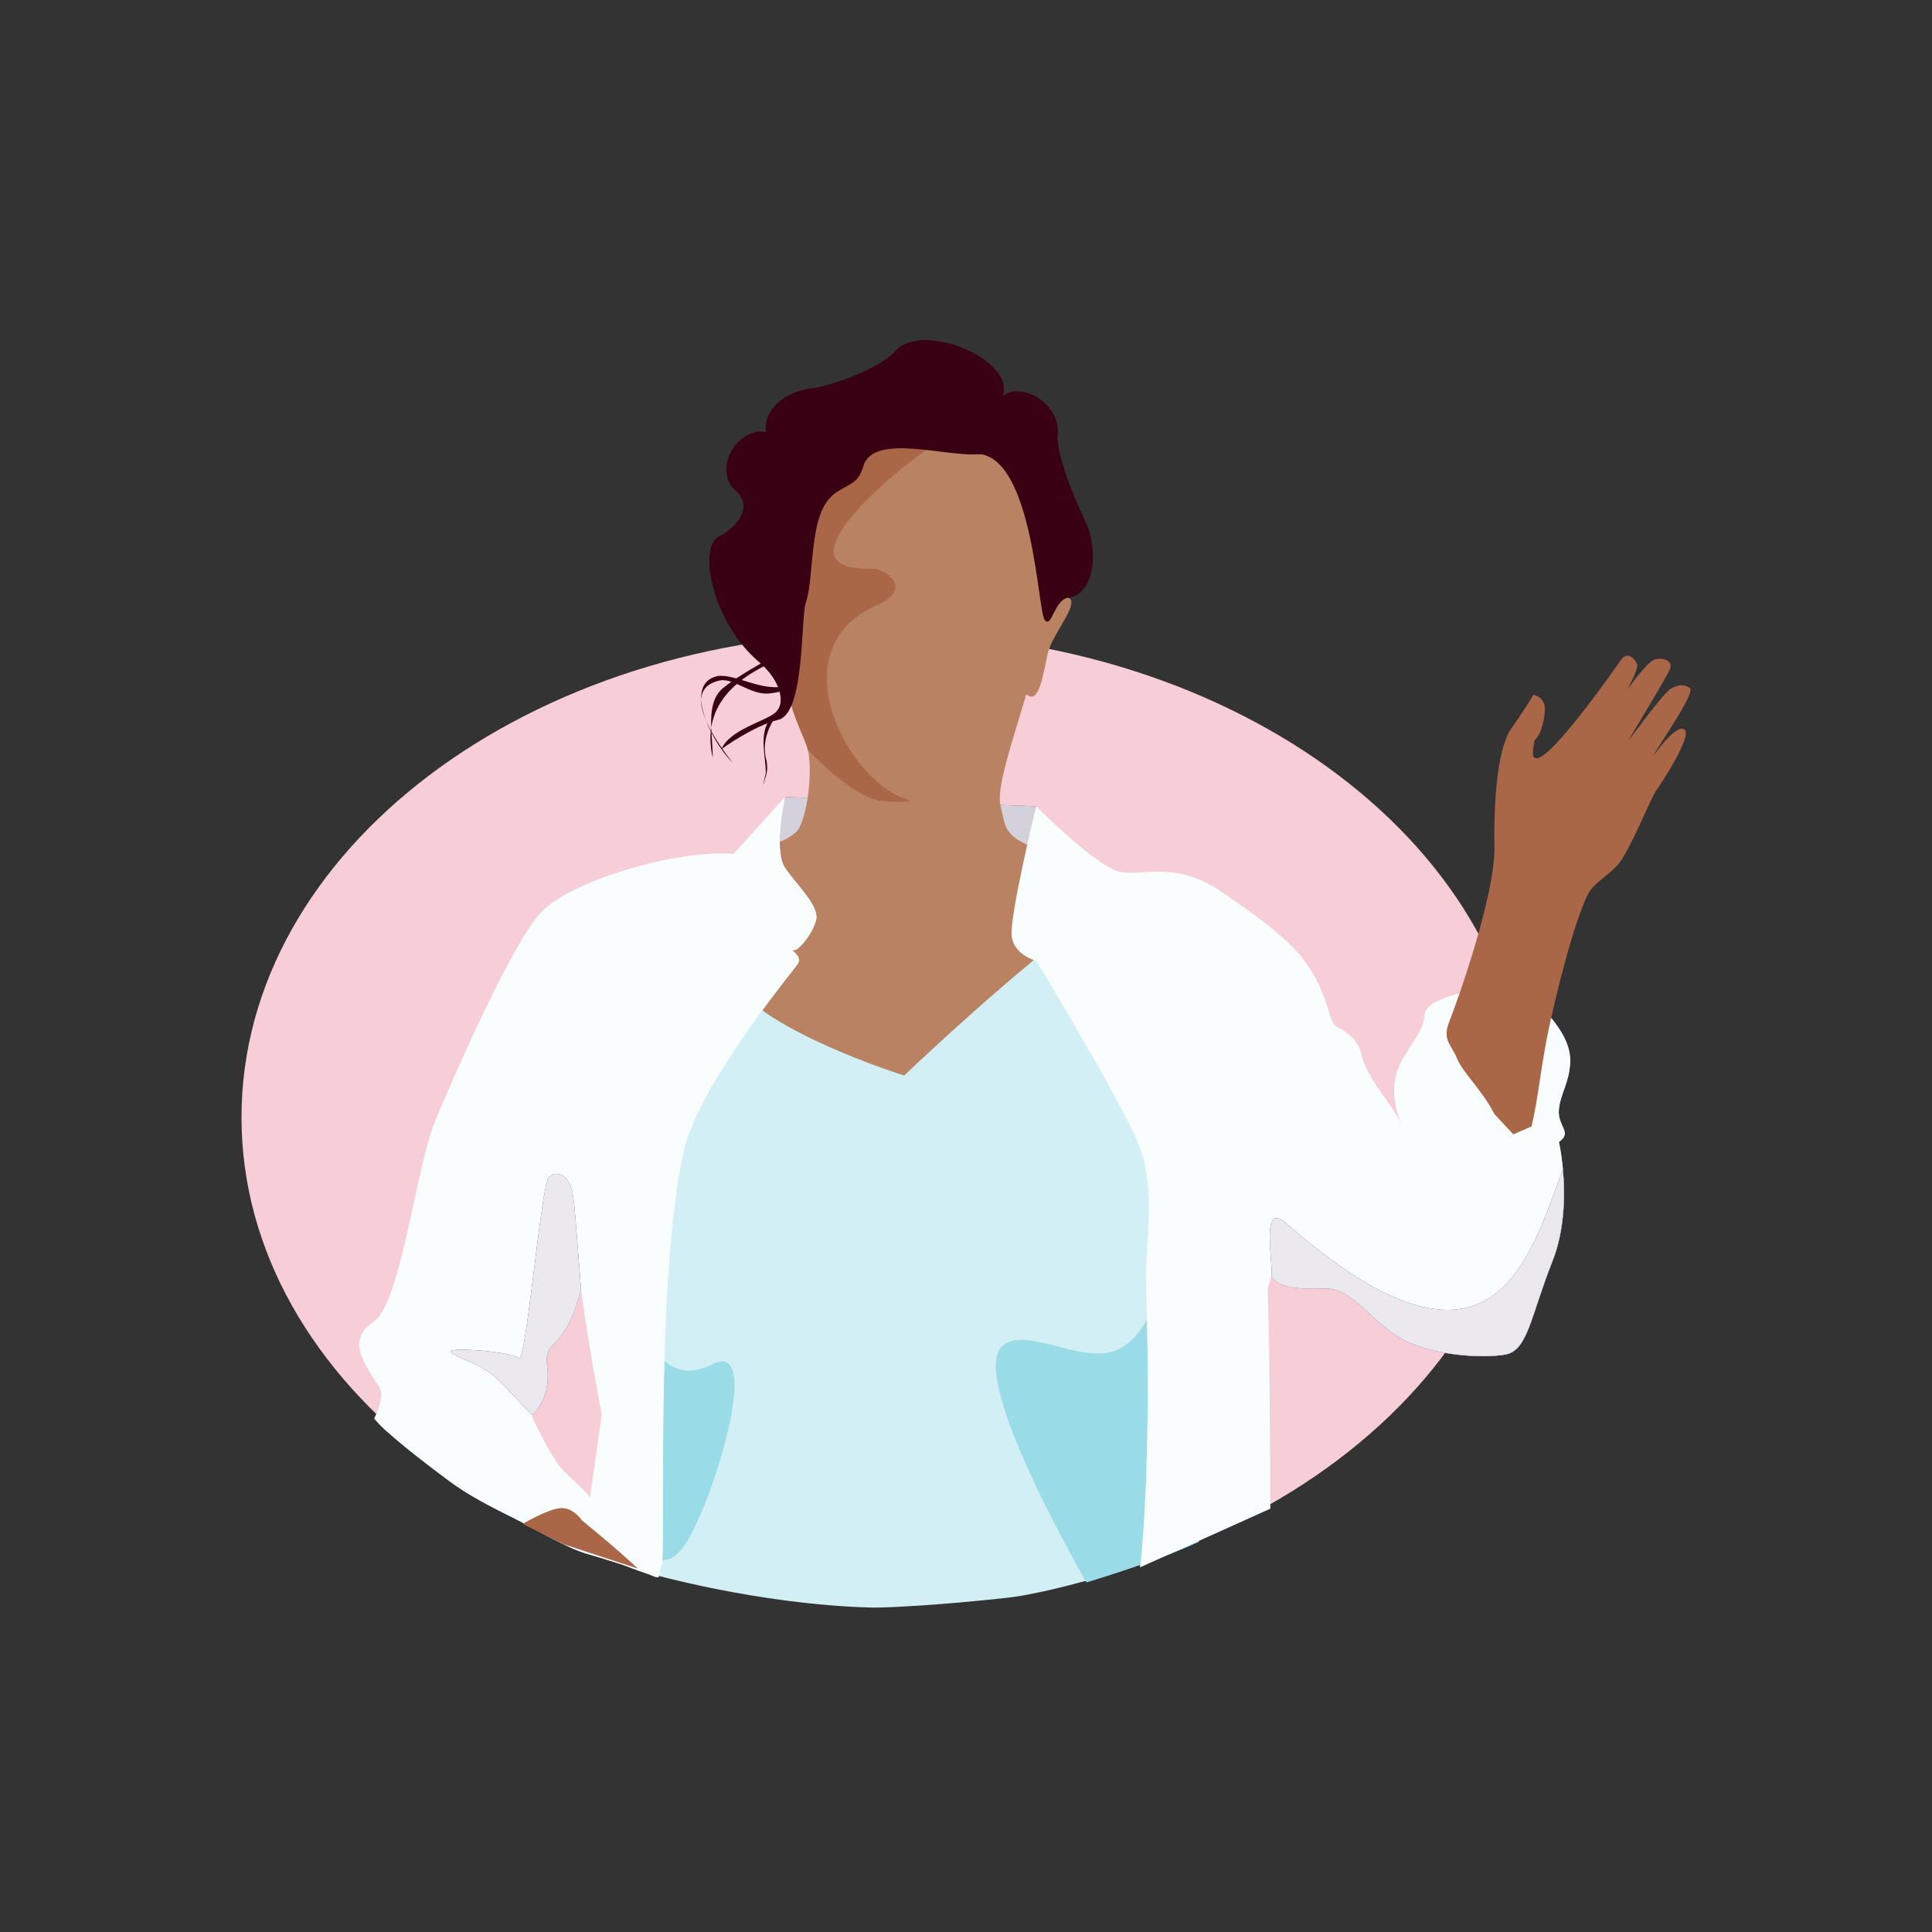
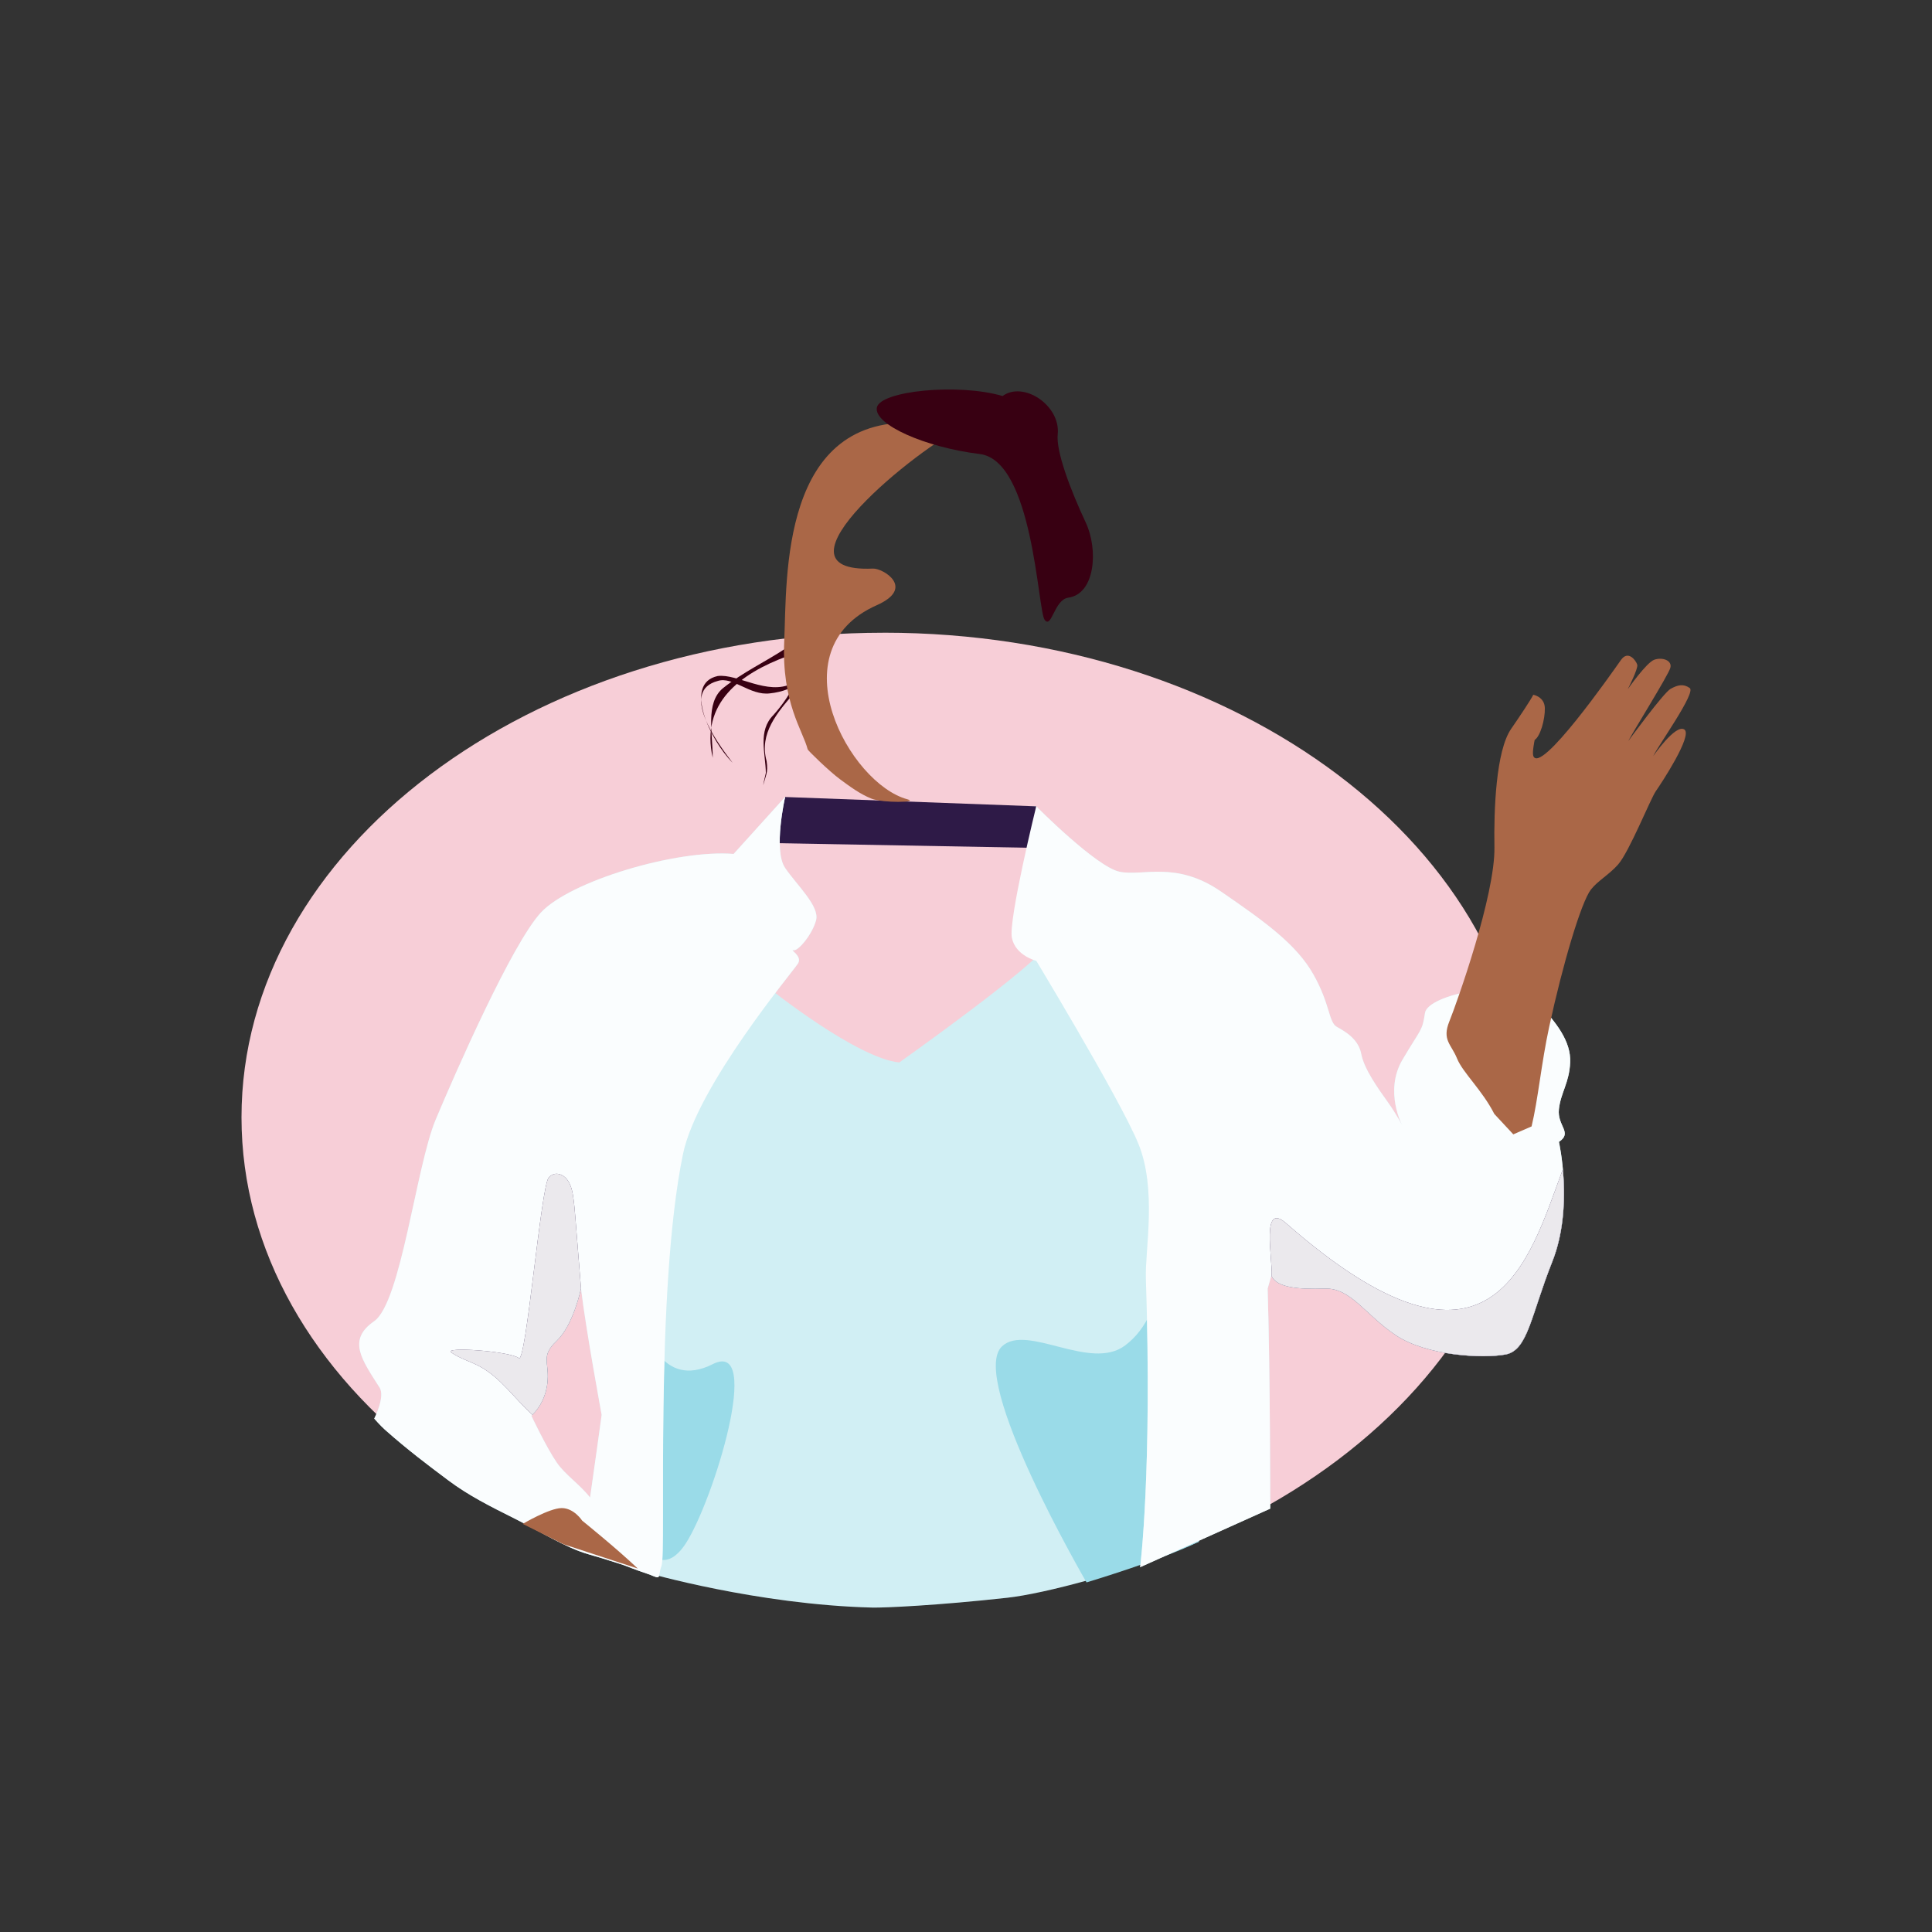
<svg xmlns="http://www.w3.org/2000/svg" width="64" height="64" viewBox="0 0 64 64" fill="none">
  <rect x="0" y="0" width="64" height="64" fill="#333333" stroke="none" />
  <path d="M29.281 20.96C17.547 20.96 8 28.161 8 37.013C8 45.864 17.547 53.066 29.281 53.066C41.014 53.066 50.56 45.864 50.56 37.013C50.56 28.161 41.014 20.959 29.281 20.959V20.96Z" fill="#F7CED7" />
  <path d="M39.712 51.072C37.363 52.077 34.572 52.794 33.374 52.927C31.043 53.185 29.279 53.262 28.9 53.253C25.069 53.157 21.411 52.092 21.373 52.083C21.373 52.083 20.366 40.954 21.25 38.237C22.134 35.52 25.51 32.762 25.51 32.762C25.51 32.762 28.383 35.056 29.79 35.196C29.79 35.196 34.332 31.979 34.697 31.288C35.061 30.597 35.175 28.779 34.723 28.26L34.234 28.081L35.926 28.291L39.742 36.836L39.712 51.072Z" fill="#CCEDF3" />
  <path d="M39.712 51.072C37.363 52.077 34.572 52.794 33.374 52.927C31.043 53.185 29.279 53.262 28.9 53.253C25.069 53.157 21.411 52.092 21.373 52.083C21.373 52.083 20.366 40.954 21.25 38.237C22.134 35.52 25.51 32.762 25.51 32.762C25.51 32.762 28.383 35.056 29.79 35.196C29.79 35.196 34.332 31.979 34.697 31.288C35.061 30.597 35.175 28.779 34.723 28.26L34.234 28.081L35.926 28.291L39.742 36.836L39.712 51.072Z" fill="white" fill-opacity="0.1" />
  <path d="M33.194 44.598C34.016 43.832 36.116 45.44 37.272 44.569C37.964 44.048 38.442 43.112 38.504 41.59C38.52 41.204 39.149 41.149 39.349 40.817C39.419 40.701 39.473 40.577 39.524 40.452C39.561 40.363 39.632 40.243 39.62 40.142C39.602 39.978 39.37 39.915 39.259 39.824C38.882 39.514 39.118 38.991 39.525 38.849C39.601 38.823 39.679 38.809 39.757 38.805L39.711 51.07C38.528 51.66 35.993 52.419 35.993 52.419C35.993 52.419 32.056 45.659 33.194 44.598Z" fill="#9ADBE8" />
  <path d="M21.531 43.633C21.285 44.083 21.93 46.042 23.608 45.19C25.286 44.337 23.634 49.706 22.72 51.124C22.535 51.411 22.259 51.714 21.92 51.673C21.722 51.651 21.581 51.523 21.481 51.352C21.429 49.896 21.406 48.39 21.443 47.061C21.466 46.915 21.489 46.77 21.511 46.624C21.568 46.241 21.722 43.285 21.532 43.632L21.531 43.633Z" fill="#9ADBE8" />
  <path d="M33.148 26.711H34.327C34.327 26.711 36.316 28.719 37.089 28.878C37.861 29.038 38.95 28.506 40.44 29.529C41.929 30.55 42.953 31.293 43.511 32.285C44.07 33.276 44.008 33.864 44.287 34.018C44.566 34.173 45.001 34.421 45.094 34.917C45.187 35.412 45.653 36.062 45.963 36.495C46.274 36.929 46.46 37.301 46.46 37.301C46.46 37.301 45.839 36.156 46.46 35.103C47.081 34.05 47.112 34.173 47.205 33.555C47.298 32.935 50.091 32.379 50.835 33.121C51.58 33.865 52.045 34.514 52.014 35.196C51.983 35.877 51.703 36.187 51.641 36.743C51.579 37.301 52.107 37.518 51.641 37.826C51.641 37.826 52.138 39.994 51.424 41.789C50.71 43.585 50.617 44.73 49.873 44.87C49.128 45.01 47.266 44.917 46.243 44.235C45.219 43.554 44.754 42.657 43.885 42.688C43.015 42.719 42.271 42.657 42.116 42.254L41.992 42.688C42.078 45.422 42.078 49.976 42.078 49.976L37.769 51.915C37.769 51.915 38.172 48.74 37.958 42.347C37.927 41.418 38.331 39.405 37.71 37.888C37.089 36.371 34.08 31.417 34.08 31.417C34.08 31.417 35.227 30.581 35.383 30.241C35.538 29.902 35.476 29.003 35.662 28.91C35.848 28.817 34.917 28.136 34.917 28.136L32.993 27.981L33.148 26.712V26.711Z" fill="#CCEDF3" />
  <path d="M33.148 26.711H34.327C34.327 26.711 36.316 28.719 37.089 28.878C37.861 29.038 38.95 28.506 40.44 29.529C41.929 30.55 42.953 31.293 43.511 32.285C44.07 33.276 44.008 33.864 44.287 34.018C44.566 34.173 45.001 34.421 45.094 34.917C45.187 35.412 45.653 36.062 45.963 36.495C46.274 36.929 46.46 37.301 46.46 37.301C46.46 37.301 45.839 36.156 46.46 35.103C47.081 34.05 47.112 34.173 47.205 33.555C47.298 32.935 50.091 32.379 50.835 33.121C51.58 33.865 52.045 34.514 52.014 35.196C51.983 35.877 51.703 36.187 51.641 36.743C51.579 37.301 52.107 37.518 51.641 37.826C51.641 37.826 52.138 39.994 51.424 41.789C50.71 43.585 50.617 44.73 49.873 44.87C49.128 45.01 47.266 44.917 46.243 44.235C45.219 43.554 44.754 42.657 43.885 42.688C43.015 42.719 42.271 42.657 42.116 42.254L41.992 42.688C42.078 45.422 42.078 49.976 42.078 49.976L37.769 51.915C37.769 51.915 38.172 48.74 37.958 42.347C37.927 41.418 38.331 39.405 37.71 37.888C37.089 36.371 34.08 31.417 34.08 31.417C34.08 31.417 35.227 30.581 35.383 30.241C35.538 29.902 35.476 29.003 35.662 28.91C35.848 28.817 34.917 28.136 34.917 28.136L32.993 27.981L33.148 26.712V26.711Z" fill="white" fill-opacity="0.9" />
  <path d="M27.125 19.362C27.125 19.362 26.975 19.91 26.76 20.692C26.706 20.887 26.671 21.104 26.683 21.348C26.797 21.904 26.709 22.556 26.317 22.948C25.75 23.601 25.141 24.297 25.395 25.212C25.424 25.396 25.417 25.544 25.385 25.657C25.32 25.884 25.282 26.012 25.282 26C25.282 25.989 25.314 25.843 25.37 25.602C25.358 24.948 25.097 24.209 25.62 23.687C26.274 22.948 26.667 22.165 26.476 21.208C26.468 20.976 26.499 20.763 26.545 20.567C26.729 19.785 26.856 19.24 26.856 19.24L27.125 19.362Z" fill="#380012" />
  <path d="M27.746 19.858C27.395 20.671 26.819 21.491 26.078 21.738C24.515 22.313 23.199 23.297 23.61 25.103C23.61 24.283 23.363 23.297 23.939 22.805C25.256 21.738 26.983 21.41 27.553 19.582L27.746 19.858Z" fill="#380012" />
-   <path d="M27.714 19.38C28.135 20.917 27.148 22.805 25.503 22.969C24.845 23.051 24.269 22.394 23.776 22.558C22.542 22.886 23.693 24.528 24.269 25.267C23.529 24.528 22.624 22.64 23.776 22.394C24.433 22.311 25.421 23.05 26.243 22.64C27.477 21.984 27.889 20.506 27.528 19.217L27.714 19.38Z" fill="#380012" />
+   <path d="M27.714 19.38C28.135 20.917 27.148 22.805 25.503 22.969C24.845 23.051 24.269 22.394 23.776 22.558C22.542 22.886 23.693 24.528 24.269 25.267C23.529 24.528 22.624 22.64 23.776 22.394C24.433 22.311 25.421 23.05 26.243 22.64C27.477 21.984 27.889 20.506 27.528 19.217L27.714 19.38" fill="#380012" />
  <path d="M34.326 26.711V28.088L25.519 27.927L26.011 26.402L34.326 26.711Z" fill="#2E1A47" />
-   <path d="M34.326 26.711V28.088L25.519 27.927L26.011 26.402L34.326 26.711Z" fill="white" fill-opacity="0.8" />
-   <path d="M24.305 28.291C24.305 28.291 26.167 28.012 26.477 27.423C26.788 26.835 26.912 25.441 26.757 24.822C26.634 24.331 26.16 23.645 26.015 22.365C25.79 22.337 25.733 22.314 25.659 21.992C25.555 21.551 25.562 20.442 25.514 19.977C25.488 19.734 25.763 19.597 26.042 19.6C26.182 17.15 26.794 13.723 30.511 14.018C30.604 14.025 32.528 13.956 33.644 15.07C34.535 15.959 34.873 18.07 34.658 20.099C34.872 19.904 35.151 19.709 35.386 19.799C35.801 19.958 34.87 20.983 34.715 21.622C34.56 22.262 34.444 23.372 33.997 23C33.481 24.742 32.999 26.12 33.148 26.712C33.334 27.456 33.192 27.733 34.722 28.26C34.722 28.26 36.065 30.303 34.079 31.944C32.093 33.585 29.952 35.628 29.952 35.628C29.952 35.628 25.298 34.173 24.305 32.532C23.313 30.892 24.305 28.291 24.305 28.291Z" fill="#B88263" />
  <path d="M50.731 37.316L50.13 37.577L49.501 36.901C49.1 36.111 48.457 35.536 48.265 35.061C48.073 34.586 47.762 34.453 48.012 33.834C48.261 33.217 49.532 29.651 49.505 28.064C49.483 26.828 49.555 24.87 50.06 24.142C50.339 23.739 50.716 23.173 50.792 23.015C50.792 23.015 51.165 23.078 51.175 23.456C51.185 23.833 51.021 24.4 50.838 24.511C50.838 24.511 50.751 24.921 50.791 25.037C51.015 25.692 53.389 22.301 53.696 21.863C53.937 21.52 54.198 21.888 54.236 22.019C54.273 22.15 53.92 22.834 53.92 22.834C53.92 22.834 54.542 21.939 54.807 21.852C55.073 21.763 55.403 21.878 55.331 22.127C55.258 22.376 54.111 24.213 53.937 24.551C53.937 24.551 55.108 22.946 55.34 22.819C55.572 22.691 55.761 22.641 55.975 22.792C56.188 22.944 54.949 24.667 54.764 25.048C54.764 25.048 55.504 23.975 55.795 24.165C56.085 24.354 55.026 25.96 54.851 26.209C54.676 26.458 53.971 28.218 53.602 28.637C53.308 28.972 52.924 29.18 52.701 29.468C52.38 29.881 51.767 31.939 51.317 34.025C51.059 35.215 50.951 36.422 50.735 37.316H50.731Z" fill="#AA6747" />
  <path d="M28.866 26.455C28.486 26.303 28.153 26.054 27.823 25.811C27.463 25.545 26.767 24.866 26.755 24.823C26.6 24.205 25.886 23.276 25.979 21.232C26.072 19.189 25.824 13.647 30.509 14.019C30.56 14.023 31.159 14.004 31.873 14.169C30.534 14.755 25.194 19.003 28.923 18.835C29.242 18.822 30.345 19.472 29.04 20.05C25.713 21.526 28.136 25.964 30.061 26.478C30.456 26.583 29.246 26.606 28.865 26.455H28.866Z" fill="#AA6747" />
-   <path d="M33.211 13.119C33.669 11.94 30.562 10.609 29.657 11.633C29.219 12.13 27.757 12.741 26.855 12.871C25.735 13.034 25.284 13.776 25.378 14.311C24.431 14.129 23.576 15.553 24.379 16.262C24.949 16.767 24.44 17.461 23.827 17.764C23.084 18.131 23.629 20.644 25.125 21.913C25.908 22.578 26.021 23.336 25.677 23.615C25.334 23.894 24.156 24.185 23.902 24.814C23.902 24.814 24.925 24.06 25.793 23.84C26.66 23.62 26.526 20.489 26.688 19.985C26.863 19.442 26.844 18.858 26.973 17.924C27.102 16.989 27.336 16.526 27.785 16.259C28.232 15.991 28.446 15.961 28.601 15.44C28.938 14.316 31.41 15.168 32.484 15.041C33.558 14.914 32.785 14.138 33.211 13.12V13.119Z" fill="#380012" />
  <path d="M33.21 13.119C33.908 12.611 35.138 13.433 35.038 14.388C34.978 14.954 35.459 16.227 35.969 17.314C36.385 18.204 36.285 19.675 35.387 19.799C34.922 19.863 34.836 20.846 34.605 20.532C34.374 20.218 34.226 15.257 32.455 15.04C30.637 14.817 28.953 14.063 29.046 13.506C29.139 12.948 31.745 12.685 33.212 13.119H33.21Z" fill="#380012" />
  <path d="M12.751 47.36C13.511 48.035 14.187 48.541 14.863 49.047C15.511 49.531 16.216 49.89 17.061 50.311C17.87 50.715 18.736 51.275 19.511 51.492C19.744 51.557 20.117 51.668 20.609 51.829C20.775 51.883 20.971 51.977 21.538 52.166C21.543 52.167 21.574 52.182 21.616 52.2C21.713 52.237 21.761 52.257 21.791 52.25C21.859 52.236 21.834 52.075 21.912 51.881C22.084 51.453 21.678 42.827 22.626 38.227C23.092 35.967 26.287 32.159 26.438 31.911C26.587 31.663 26.133 31.447 26.288 31.477C26.443 31.509 26.909 30.951 27.033 30.486C27.157 30.022 26.412 29.341 26.009 28.753C25.605 28.164 26.009 26.399 26.009 26.399L24.302 28.288C22.41 28.133 18.873 29.186 17.91 30.238C16.948 31.291 15.086 35.532 14.436 37.081C13.784 38.629 13.288 43.149 12.392 43.769C11.497 44.389 11.984 45.038 12.574 45.964C12.768 46.269 12.398 46.993 12.398 46.993C12.398 46.993 12.596 47.222 12.75 47.359L12.751 47.36ZM17.602 46.898C17.602 46.898 18.037 46.557 18.13 45.846C18.223 45.133 17.882 44.947 18.441 44.422C18.999 43.895 19.248 42.688 19.248 42.688C19.403 44.019 19.931 46.868 19.931 46.868C19.858 47.387 19.72 48.416 19.547 49.607C19.198 49.163 18.724 48.858 18.442 48.447C18.1 47.951 17.603 46.899 17.603 46.899L17.602 46.898Z" fill="#CCEDF3" />
  <path d="M12.751 47.36C13.511 48.035 14.187 48.541 14.863 49.047C15.511 49.531 16.216 49.89 17.061 50.311C17.87 50.715 18.736 51.275 19.511 51.492C19.744 51.557 20.117 51.668 20.609 51.829C20.775 51.883 20.971 51.977 21.538 52.166C21.543 52.167 21.574 52.182 21.616 52.2C21.713 52.237 21.761 52.257 21.791 52.25C21.859 52.236 21.834 52.075 21.912 51.881C22.084 51.453 21.678 42.827 22.626 38.227C23.092 35.967 26.287 32.159 26.438 31.911C26.587 31.663 26.133 31.447 26.288 31.477C26.443 31.509 26.909 30.951 27.033 30.486C27.157 30.022 26.412 29.341 26.009 28.753C25.605 28.164 26.009 26.399 26.009 26.399L24.302 28.288C22.41 28.133 18.873 29.186 17.91 30.238C16.948 31.291 15.086 35.532 14.436 37.081C13.784 38.629 13.288 43.149 12.392 43.769C11.497 44.389 11.984 45.038 12.574 45.964C12.768 46.269 12.398 46.993 12.398 46.993C12.398 46.993 12.596 47.222 12.75 47.359L12.751 47.36ZM17.602 46.898C17.602 46.898 18.037 46.557 18.13 45.846C18.223 45.133 17.882 44.947 18.441 44.422C18.999 43.895 19.248 42.688 19.248 42.688C19.403 44.019 19.931 46.868 19.931 46.868C19.858 47.387 19.72 48.416 19.547 49.607C19.198 49.163 18.724 48.858 18.442 48.447C18.1 47.951 17.603 46.899 17.603 46.899L17.602 46.898Z" fill="white" fill-opacity="0.9" />
  <path d="M21.126 51.959C20.424 51.291 19.284 50.372 19.284 50.372C19.284 50.372 19.017 49.957 18.608 49.957C18.198 49.957 17.316 50.481 17.316 50.481L18.669 51.156L21.126 51.96" fill="#AA6747" />
  <path d="M17.187 44.99C17.428 45.185 17.921 39.258 18.18 39.003C18.23 38.954 18.288 38.911 18.356 38.893C18.449 38.868 18.552 38.891 18.636 38.94C18.864 39.074 18.945 39.361 18.985 39.623C19.022 39.864 19.041 40.107 19.061 40.35C19.12 41.081 19.177 41.813 19.236 42.544C19.239 42.592 19.243 42.639 19.246 42.687C19.238 42.724 18.99 43.901 18.44 44.42C17.881 44.947 18.223 45.132 18.13 45.844C18.052 46.436 17.74 46.77 17.636 46.866C17.046 46.335 16.59 45.638 15.89 45.264C15.582 45.099 15.235 45.004 14.949 44.803C14.663 44.602 16.899 44.758 17.187 44.99Z" fill="#2E1A47" />
  <path d="M17.187 44.99C17.428 45.185 17.921 39.258 18.18 39.003C18.23 38.954 18.288 38.911 18.356 38.893C18.449 38.868 18.552 38.891 18.636 38.94C18.864 39.074 18.945 39.361 18.985 39.623C19.022 39.864 19.041 40.107 19.061 40.35C19.12 41.081 19.177 41.813 19.236 42.544C19.239 42.592 19.243 42.639 19.246 42.687C19.238 42.724 18.99 43.901 18.44 44.42C17.881 44.947 18.223 45.132 18.13 45.844C18.052 46.436 17.74 46.77 17.636 46.866C17.046 46.335 16.59 45.638 15.89 45.264C15.582 45.099 15.235 45.004 14.949 44.803C14.663 44.602 16.899 44.758 17.187 44.99Z" fill="white" fill-opacity="0.9" />
  <path d="M42.126 42.275C42.157 41.672 41.77 39.79 42.599 40.517C49.446 46.52 50.654 41.728 51.772 38.733C51.844 39.53 51.846 40.724 51.423 41.789C50.709 43.584 50.616 44.729 49.872 44.869C49.127 45.009 47.265 44.916 46.242 44.235C45.218 43.553 44.753 42.656 43.883 42.687C43.031 42.717 42.3 42.657 42.125 42.275H42.126Z" fill="#2E1A47" />
  <path d="M42.126 42.275C42.157 41.672 41.77 39.79 42.599 40.517C49.446 46.52 50.654 41.728 51.772 38.733C51.844 39.53 51.846 40.724 51.423 41.789C50.709 43.584 50.616 44.729 49.872 44.869C49.127 45.009 47.265 44.916 46.242 44.235C45.218 43.553 44.753 42.656 43.883 42.687C43.031 42.717 42.3 42.657 42.125 42.275H42.126Z" fill="white" fill-opacity="0.9" />
  <path d="M34.326 26.711C34.326 26.711 33.403 30.468 33.519 31.063C33.635 31.657 34.326 31.828 34.326 31.828L36.119 30.226L35.896 28.558L34.326 26.711Z" fill="#FAFDFE" />
</svg>